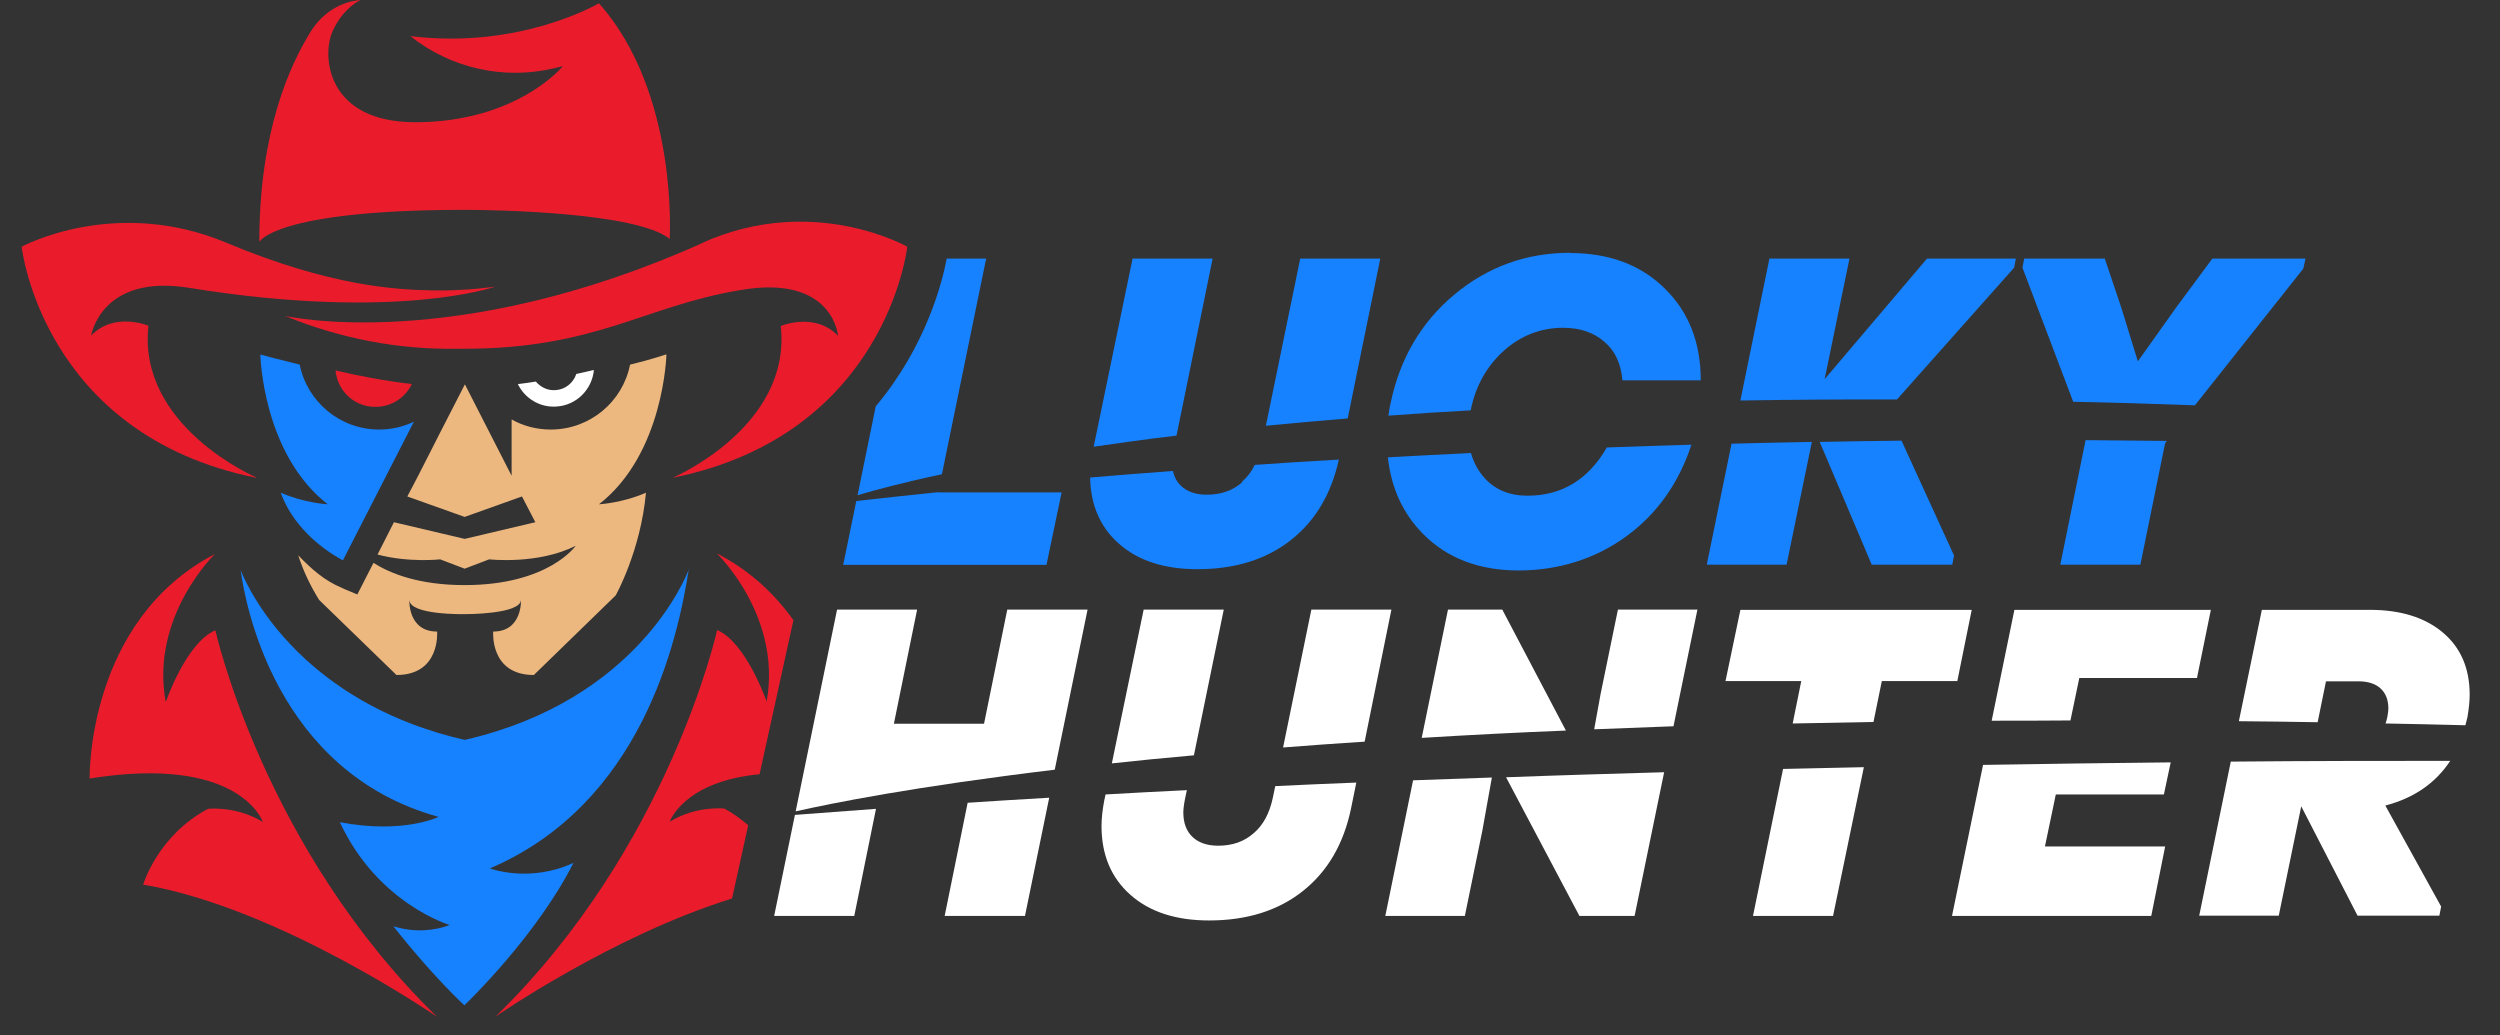
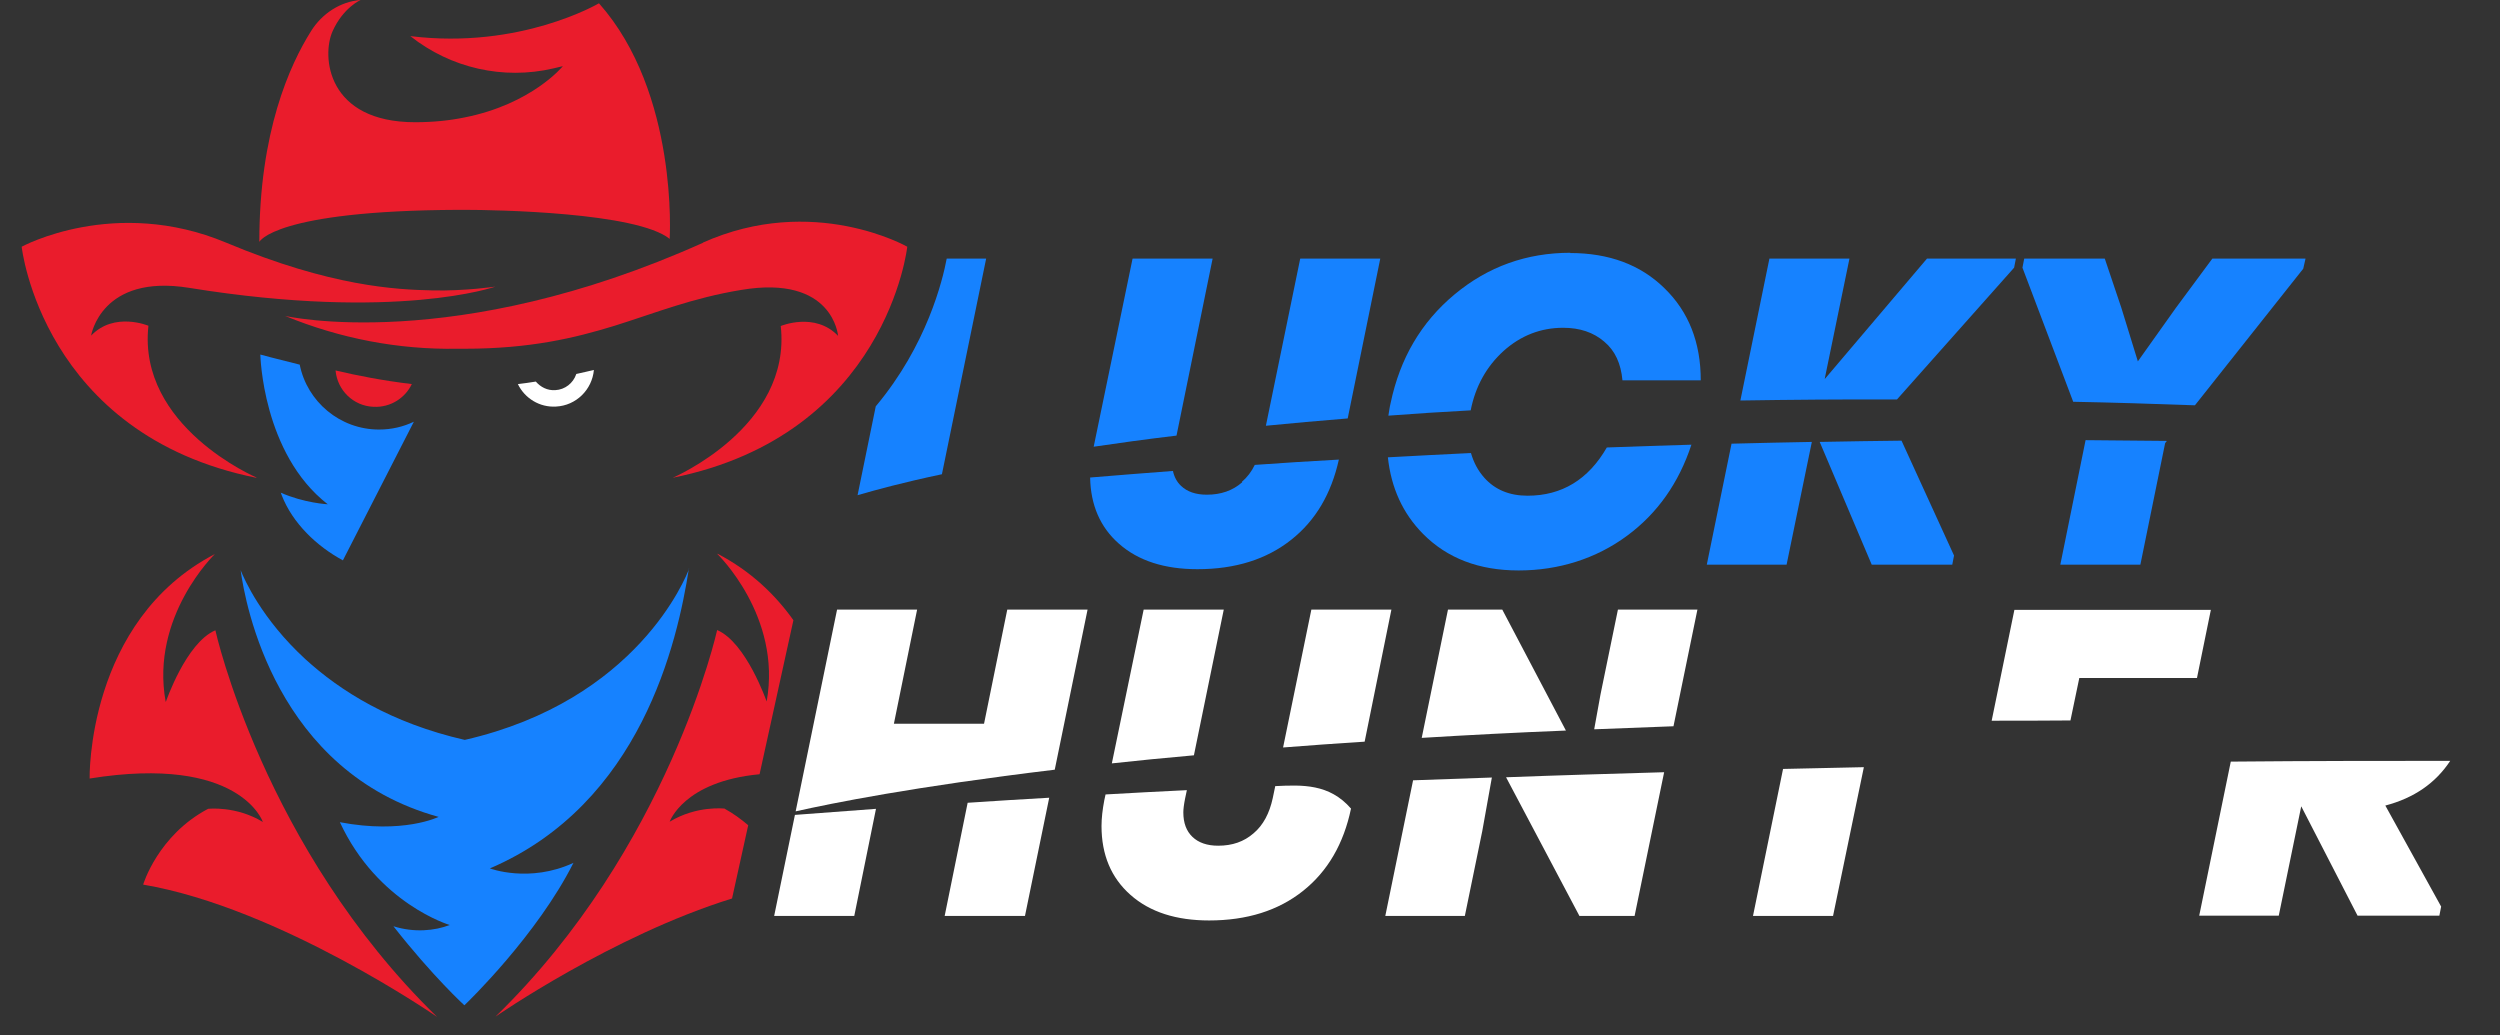
<svg xmlns="http://www.w3.org/2000/svg" width="99" height="41" viewBox="0 0 99 41" fill="none">
  <rect x="0" y="0" width="99" height="41" fill="#333333" stroke="none" />
  <path d="M87.609 10.24L86.159 12.2L84.659 14.31L84.009 12.2L83.349 10.24H80.159L80.089 10.6L82.099 15.91C83.659 15.94 85.269 15.99 86.919 16.05L91.209 10.64L91.299 10.24H87.609Z" fill="#1682FF" />
  <path d="M81.589 22.36H84.759L85.739 17.55L85.809 17.46C84.929 17.45 83.849 17.44 82.589 17.43L81.589 22.36Z" fill="#1682FF" />
  <path d="M72.259 15L73.239 10.24H70.069L68.919 15.86C70.889 15.83 72.949 15.81 75.119 15.82L79.759 10.6L79.829 10.24H76.309L72.269 15H72.259Z" fill="#1682FF" />
  <path d="M72.06 17.5L74.12 22.36H77.31L77.38 22L75.3 17.45C74.27 17.46 73.18 17.48 72.06 17.5Z" fill="#1682FF" />
  <path d="M67.579 22.36H70.749L71.749 17.5C70.719 17.52 69.659 17.54 68.569 17.57L67.589 22.36H67.579Z" fill="#1682FF" />
  <path d="M60.49 19.63C59.77 19.63 59.2 19.39 58.78 18.92C58.53 18.64 58.36 18.32 58.25 17.94C57.17 17.99 56.07 18.05 54.96 18.11C55.09 19.32 55.55 20.33 56.35 21.14C57.31 22.11 58.57 22.59 60.14 22.59C61.71 22.59 63.2 22.13 64.44 21.21C65.63 20.33 66.48 19.13 66.98 17.61C65.89 17.64 64.77 17.68 63.63 17.72C62.9 18.99 61.85 19.63 60.49 19.63Z" fill="#1682FF" />
  <path d="M62.19 10.01C60.45 10.01 58.919 10.56 57.599 11.66C56.279 12.76 55.44 14.19 55.069 15.96C55.029 16.12 55.01 16.28 54.98 16.46C56.029 16.38 57.109 16.31 58.239 16.25C58.429 15.29 58.87 14.51 59.539 13.9C60.219 13.29 61.01 12.98 61.9 12.98C62.559 12.98 63.099 13.16 63.529 13.53C63.959 13.89 64.189 14.4 64.249 15.06H67.35C67.35 13.56 66.87 12.34 65.909 11.41C64.96 10.48 63.709 10.02 62.179 10.02L62.19 10.01Z" fill="#1682FF" />
  <path d="M50.129 16.86C51.159 16.76 52.239 16.66 53.369 16.57L54.659 10.24H51.489L50.129 16.86Z" fill="#1682FF" />
  <path d="M49.189 19.1C48.809 19.43 48.349 19.59 47.789 19.59C47.349 19.59 47.009 19.47 46.769 19.24C46.609 19.09 46.499 18.89 46.449 18.65C45.359 18.73 44.269 18.82 43.169 18.91C43.189 20 43.569 20.88 44.309 21.53C45.079 22.21 46.119 22.54 47.419 22.54C48.919 22.54 50.159 22.15 51.139 21.37C52.099 20.61 52.719 19.55 53.019 18.2C51.919 18.26 50.809 18.33 49.689 18.41C49.559 18.68 49.389 18.9 49.179 19.08L49.189 19.1Z" fill="#1682FF" />
  <path d="M48.02 10.24H44.85L43.31 17.69C44.32 17.54 45.41 17.39 46.59 17.25L48.02 10.24Z" fill="#1682FF" />
  <path d="M39.05 10.24H37.49C37.33 11.09 36.71 13.67 34.68 16.09L33.96 19.61C34.68 19.4 35.78 19.1 37.3 18.78L39.05 10.25V10.24Z" fill="#1682FF" />
-   <path d="M37.15 19.49C36.07 19.6 34.99 19.72 33.91 19.84L33.39 22.37H41.44L42.04 19.5H37.14L37.15 19.49Z" fill="#1682FF" />
  <path d="M22.818 14.82C22.698 15.17 22.378 15.43 21.988 15.45C21.678 15.47 21.408 15.33 21.218 15.11C20.988 15.15 20.748 15.18 20.508 15.21C20.778 15.77 21.368 16.14 22.018 16.1C22.818 16.06 23.448 15.43 23.518 14.65C23.298 14.7 23.058 14.76 22.818 14.81V14.82Z" fill="white" />
-   <path d="M26.36 14.04C26.36 14.04 25.85 14.22 24.95 14.44C24.66 15.91 23.36 17.01 21.81 17.01C21.25 17.01 20.72 16.87 20.26 16.61V18.84L18.41 15.22L17.44 17.11L16.56 18.84L16.13 19.66L18.4 20.47L20.67 19.66L21.2 20.68L18.4 21.34L15.6 20.68L14.95 21.96C16.2 22.29 17.43 22.15 17.43 22.15L18.4 22.52L19.37 22.15C19.37 22.15 21.31 22.37 22.8 21.61C22.8 21.61 21.73 23.17 18.4 23.17C16.59 23.17 15.45 22.71 14.79 22.29L14.15 23.54L13.69 23.35L13.56 23.29C12.84 22.99 12.34 22.54 11.81 21.99C12.01 22.61 12.29 23.2 12.64 23.76L15.7 26.73C17.45 26.73 17.31 25.01 17.31 25.01C16.14 25.01 16.21 23.75 16.21 23.75C16.21 24.37 18.42 24.32 18.42 24.32C18.42 24.32 20.63 24.33 20.63 23.75C20.63 23.75 20.7 25.01 19.53 25.01C19.53 25.01 19.39 26.73 21.14 26.73L24.38 23.58C24.38 23.58 25.37 21.82 25.58 19.51C24.66 19.92 23.72 19.97 23.72 19.97C26.3 17.96 26.39 14.04 26.39 14.04H26.36Z" fill="#ECB87F" />
  <path d="M12.979 19.97C12.979 19.97 12.039 19.92 11.119 19.51L11.159 19.62C11.589 20.72 12.539 21.63 13.579 22.19L16.389 16.7C15.969 16.9 15.509 17.01 15.009 17.01C13.459 17.01 12.159 15.9 11.869 14.44C10.969 14.22 10.309 14.04 10.309 14.04C10.309 14.04 10.389 17.96 12.979 19.97Z" fill="#1682FF" />
  <path d="M27.289 22.52C27.169 22.849 25.239 27.73 18.409 29.299C18.409 29.299 18.409 29.299 18.399 29.299C15.479 28.63 13.469 27.36 12.089 26.099C10.359 24.509 9.669 22.93 9.529 22.579C9.709 23.91 10.919 30.57 17.369 32.349C17.369 32.349 15.969 33.039 13.459 32.559C14.959 35.789 17.809 36.63 17.809 36.63C17.219 36.859 16.399 36.94 15.579 36.679C17.139 38.669 18.389 39.81 18.389 39.81C18.389 39.81 18.389 39.809 18.399 39.8C18.519 39.69 21.269 37.029 22.709 34.169C20.959 34.98 19.399 34.389 19.399 34.389C25.379 31.829 26.829 25.43 27.279 22.52H27.289Z" fill="#1682FF" />
  <path d="M6.559 27.78C5.949 24.41 8.509 21.94 8.509 21.94C3.419 24.59 3.549 30.83 3.549 30.83C9.509 29.87 10.409 32.55 10.409 32.55C9.339 31.9 8.239 32.03 8.239 32.03C6.249 33.08 5.669 35.03 5.669 35.03C11.069 35.95 17.309 40.27 17.309 40.27C10.429 33.57 8.529 24.96 8.529 24.96C7.369 25.45 6.569 27.79 6.569 27.79L6.559 27.78Z" fill="#EA1C2C" />
  <path d="M16.308 15.21C15.148 15.07 14.128 14.87 13.288 14.67C13.358 15.45 13.988 16.08 14.798 16.11C15.458 16.14 16.038 15.77 16.308 15.21Z" fill="#EA1C2C" />
  <path d="M27.848 9.61C17.958 14.05 11.288 12.51 11.288 12.51C13.448 13.4 15.768 13.85 18.098 13.81H18.398C20.978 13.81 22.748 13.39 24.338 12.9C25.968 12.39 27.408 11.8 29.358 11.48C32.998 10.87 33.188 13.3 33.188 13.3C32.268 12.34 30.918 12.91 30.918 12.91C31.358 16.91 26.638 18.92 26.638 18.92C35.118 17.21 35.928 9.77 35.928 9.77C35.928 9.77 32.208 7.65 27.828 9.61H27.848Z" fill="#EA1C2C" />
  <path d="M10.158 18.91C10.158 18.91 5.438 16.9 5.878 12.9C5.878 12.9 4.528 12.33 3.608 13.29C3.608 13.29 3.998 10.83 7.498 11.4C15.718 12.73 19.618 11.35 19.618 11.35C19.618 11.35 18.408 11.53 17.118 11.5C15.708 11.47 13.108 11.35 8.958 9.61C4.538 7.76 0.858 9.77 0.858 9.77C0.858 9.77 1.668 17.21 10.148 18.92L10.158 18.91Z" fill="#EA1C2C" />
  <path d="M18.159 8.31C18.159 8.31 18.259 8.31 18.409 8.31C19.649 8.31 25.219 8.41 26.519 9.46C26.519 9.46 26.879 3.69 23.719 0.13C23.719 0.13 20.609 1.97 16.249 1.43C17.849 2.7 19.929 3.17 21.909 2.71L22.289 2.62C22.289 2.62 21.069 4.12 18.399 4.65C17.819 4.77 17.169 4.84 16.439 4.84C12.949 4.84 12.729 2.23 13.169 1.24C13.589 0.3 14.279 0 14.279 0C13.479 0.06 12.749 0.54 12.319 1.23C11.469 2.58 10.269 5.23 10.269 9.58C10.269 9.58 10.849 8.34 18.149 8.31H18.159Z" fill="#EA1C2C" />
  <path d="M28.409 21.94C28.409 21.94 30.969 24.41 30.359 27.78C30.359 27.78 29.549 25.44 28.399 24.95C28.399 24.95 26.499 33.57 19.619 40.26C19.619 40.26 24.249 37.05 28.989 35.58L29.629 32.68C29.349 32.44 29.049 32.22 28.689 32.02C28.689 32.02 27.589 31.89 26.519 32.54C26.519 32.54 27.069 30.94 30.079 30.66L31.419 24.56C30.709 23.56 29.739 22.62 28.419 21.93L28.409 21.94Z" fill="#EA1C2C" />
  <path d="M88.339 30.16L87.089 36.26H90.239L91.129 31.93L93.359 36.26H96.599L96.669 35.9L94.459 31.9C95.599 31.6 96.449 31.01 97.029 30.13C94.479 30.13 91.549 30.13 88.349 30.16H88.339Z" fill="white" />
-   <path d="M92.129 26.98H93.389C93.779 26.98 94.079 27.08 94.279 27.27C94.479 27.46 94.579 27.72 94.579 28.06C94.579 28.12 94.569 28.23 94.539 28.39C94.519 28.48 94.499 28.57 94.469 28.65C95.509 28.67 96.559 28.69 97.629 28.72C97.659 28.62 97.679 28.51 97.709 28.41C97.769 28.06 97.799 27.76 97.799 27.51C97.799 26.47 97.449 25.65 96.739 25.05C96.029 24.45 95.059 24.15 93.849 24.15H89.569L88.659 28.56C89.689 28.57 90.729 28.58 91.779 28.6L92.109 26.98H92.129Z" fill="white" />
-   <path d="M77.29 36.27H85.19L85.74 33.52H80.98L81.41 31.46H85.69L85.96 30.19C83.6 30.21 81.11 30.25 78.529 30.29L77.3 36.27H77.29Z" fill="white" />
  <path d="M82.34 26.85H87L87.55 24.15H79.77L78.87 28.54C79.89 28.54 80.93 28.54 81.99 28.53L82.34 26.85Z" fill="white" />
-   <path d="M74.51 26.97H77.51L78.08 24.15H68.92L68.33 26.97H71.33L70.99 28.65C72.03 28.63 73.1 28.61 74.19 28.59L74.52 26.97H74.51Z" fill="white" />
  <path d="M69.419 36.27H72.589L73.809 30.38C72.759 30.4 71.689 30.43 70.609 30.45L69.419 36.27Z" fill="white" />
  <path d="M62.55 36.27H64.73L65.9 30.58C63.83 30.64 61.74 30.7 59.64 30.78L62.55 36.28V36.27Z" fill="white" />
  <path d="M54.858 36.27H58.008L58.698 32.91L59.078 30.79C58.038 30.83 56.998 30.86 55.958 30.9L54.858 36.27Z" fill="white" />
  <path d="M67.22 24.14H64.07L63.38 27.5L63.13 28.88C64.15 28.84 65.2 28.8 66.27 28.76L67.22 24.13V24.14Z" fill="white" />
  <path d="M59.49 24.14H57.34L56.3 29.22C58.1 29.11 60 29.01 62.01 28.93L59.49 24.14Z" fill="white" />
-   <path d="M50.4 31.61C50.27 32.21 50.02 32.68 49.64 33C49.26 33.33 48.8 33.49 48.24 33.49C47.8 33.49 47.46 33.37 47.22 33.14C46.98 32.91 46.86 32.59 46.86 32.17C46.86 32.05 46.88 31.87 46.93 31.62L47 31.29C45.92 31.34 44.84 31.4 43.78 31.46L43.73 31.69C43.66 32.06 43.62 32.4 43.62 32.71C43.62 33.85 44 34.76 44.77 35.44C45.54 36.12 46.58 36.45 47.88 36.45C49.38 36.45 50.62 36.06 51.6 35.28C52.58 34.5 53.21 33.41 53.5 32.02L53.71 30.99C52.64 31.03 51.57 31.08 50.5 31.13L50.4 31.61Z" fill="white" />
+   <path d="M50.4 31.61C50.27 32.21 50.02 32.68 49.64 33C49.26 33.33 48.8 33.49 48.24 33.49C47.8 33.49 47.46 33.37 47.22 33.14C46.98 32.91 46.86 32.59 46.86 32.17C46.86 32.05 46.88 31.87 46.93 31.62L47 31.29C45.92 31.34 44.84 31.4 43.78 31.46L43.73 31.69C43.66 32.06 43.62 32.4 43.62 32.71C43.62 33.85 44 34.76 44.77 35.44C45.54 36.12 46.58 36.45 47.88 36.45C49.38 36.45 50.62 36.06 51.6 35.28C52.58 34.5 53.21 33.41 53.5 32.02C52.64 31.03 51.57 31.08 50.5 31.13L50.4 31.61Z" fill="white" />
  <path d="M48.459 24.14H45.289L44.029 30.23C45.049 30.12 46.129 30.01 47.279 29.91L48.459 24.15V24.14Z" fill="white" />
  <path d="M55.1 24.14H51.93L50.81 29.6C51.84 29.52 52.92 29.44 54.04 29.37L55.1 24.14Z" fill="white" />
  <path d="M43.078 24.14H39.888L38.968 28.66H35.398L36.318 24.14H33.148L31.508 32.13C32.928 31.81 36.198 31.15 41.768 30.48L43.068 24.14H43.078Z" fill="white" />
  <path d="M37.399 36.27H40.589L41.549 31.59C40.459 31.65 39.379 31.72 38.319 31.79L37.409 36.27H37.399Z" fill="white" />
  <path d="M30.659 36.27H33.829L34.689 32.03C33.599 32.11 32.529 32.19 31.479 32.27L30.659 36.26V36.27Z" fill="white" />
</svg>